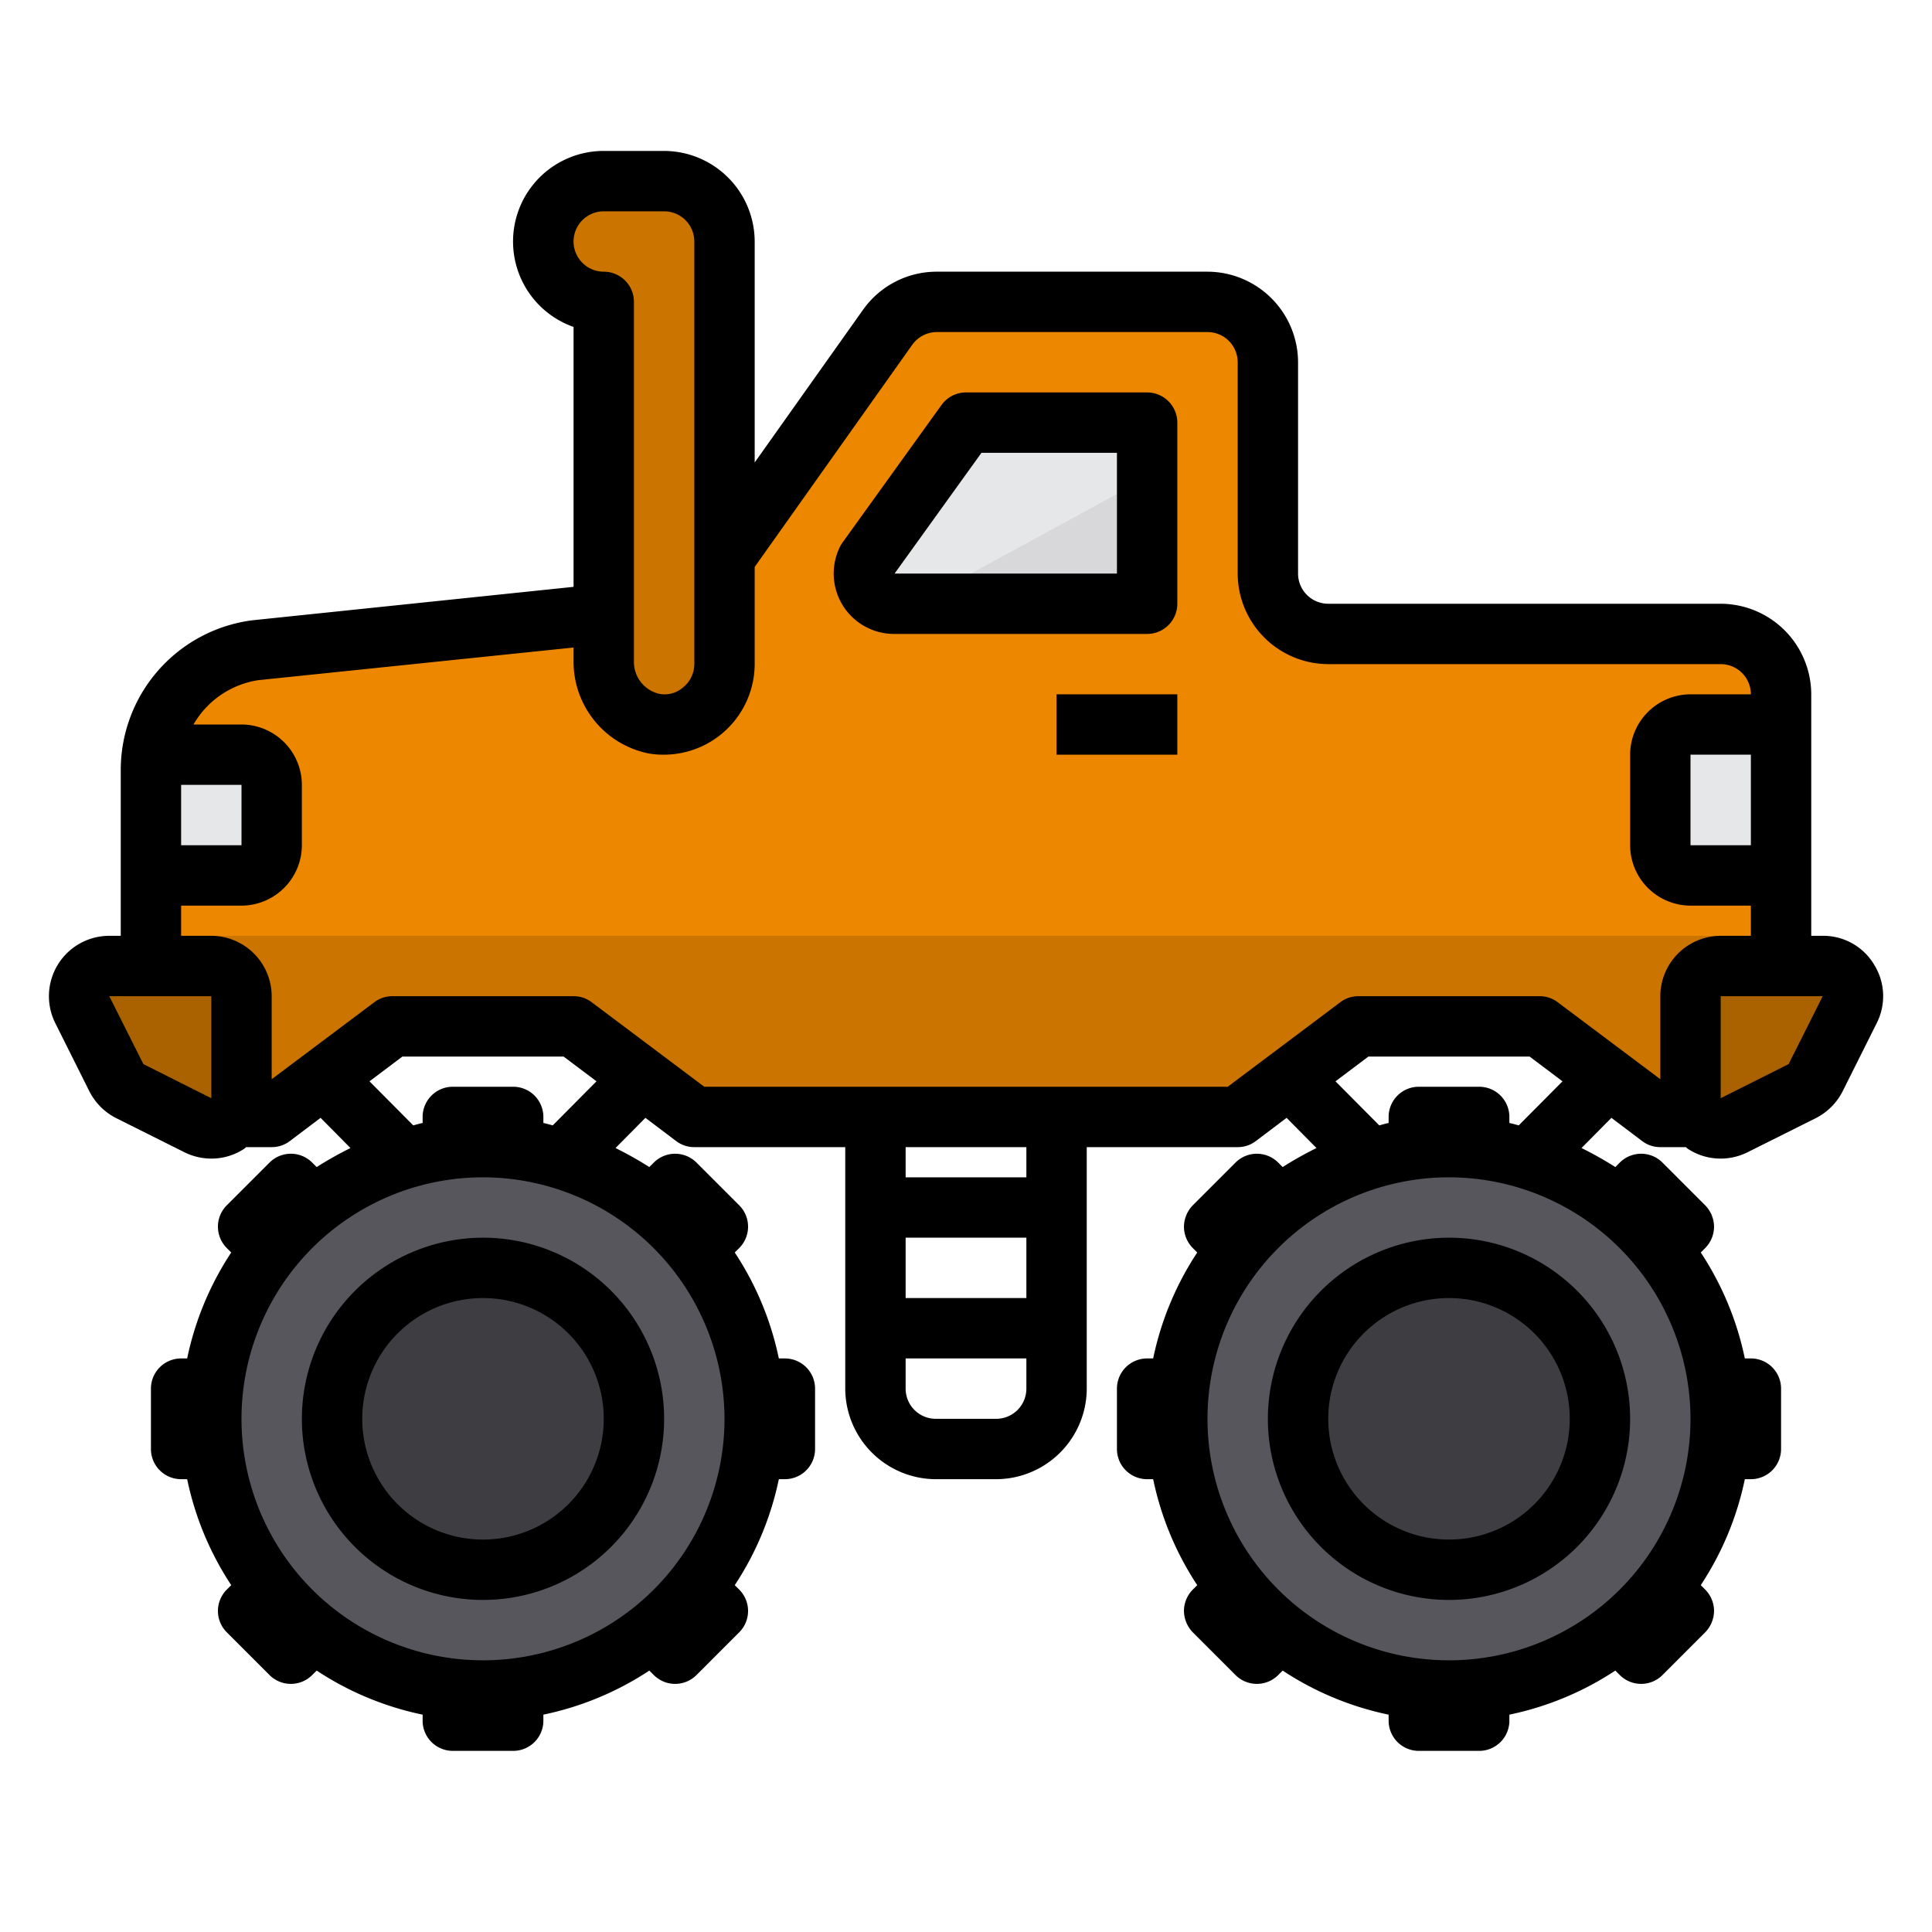
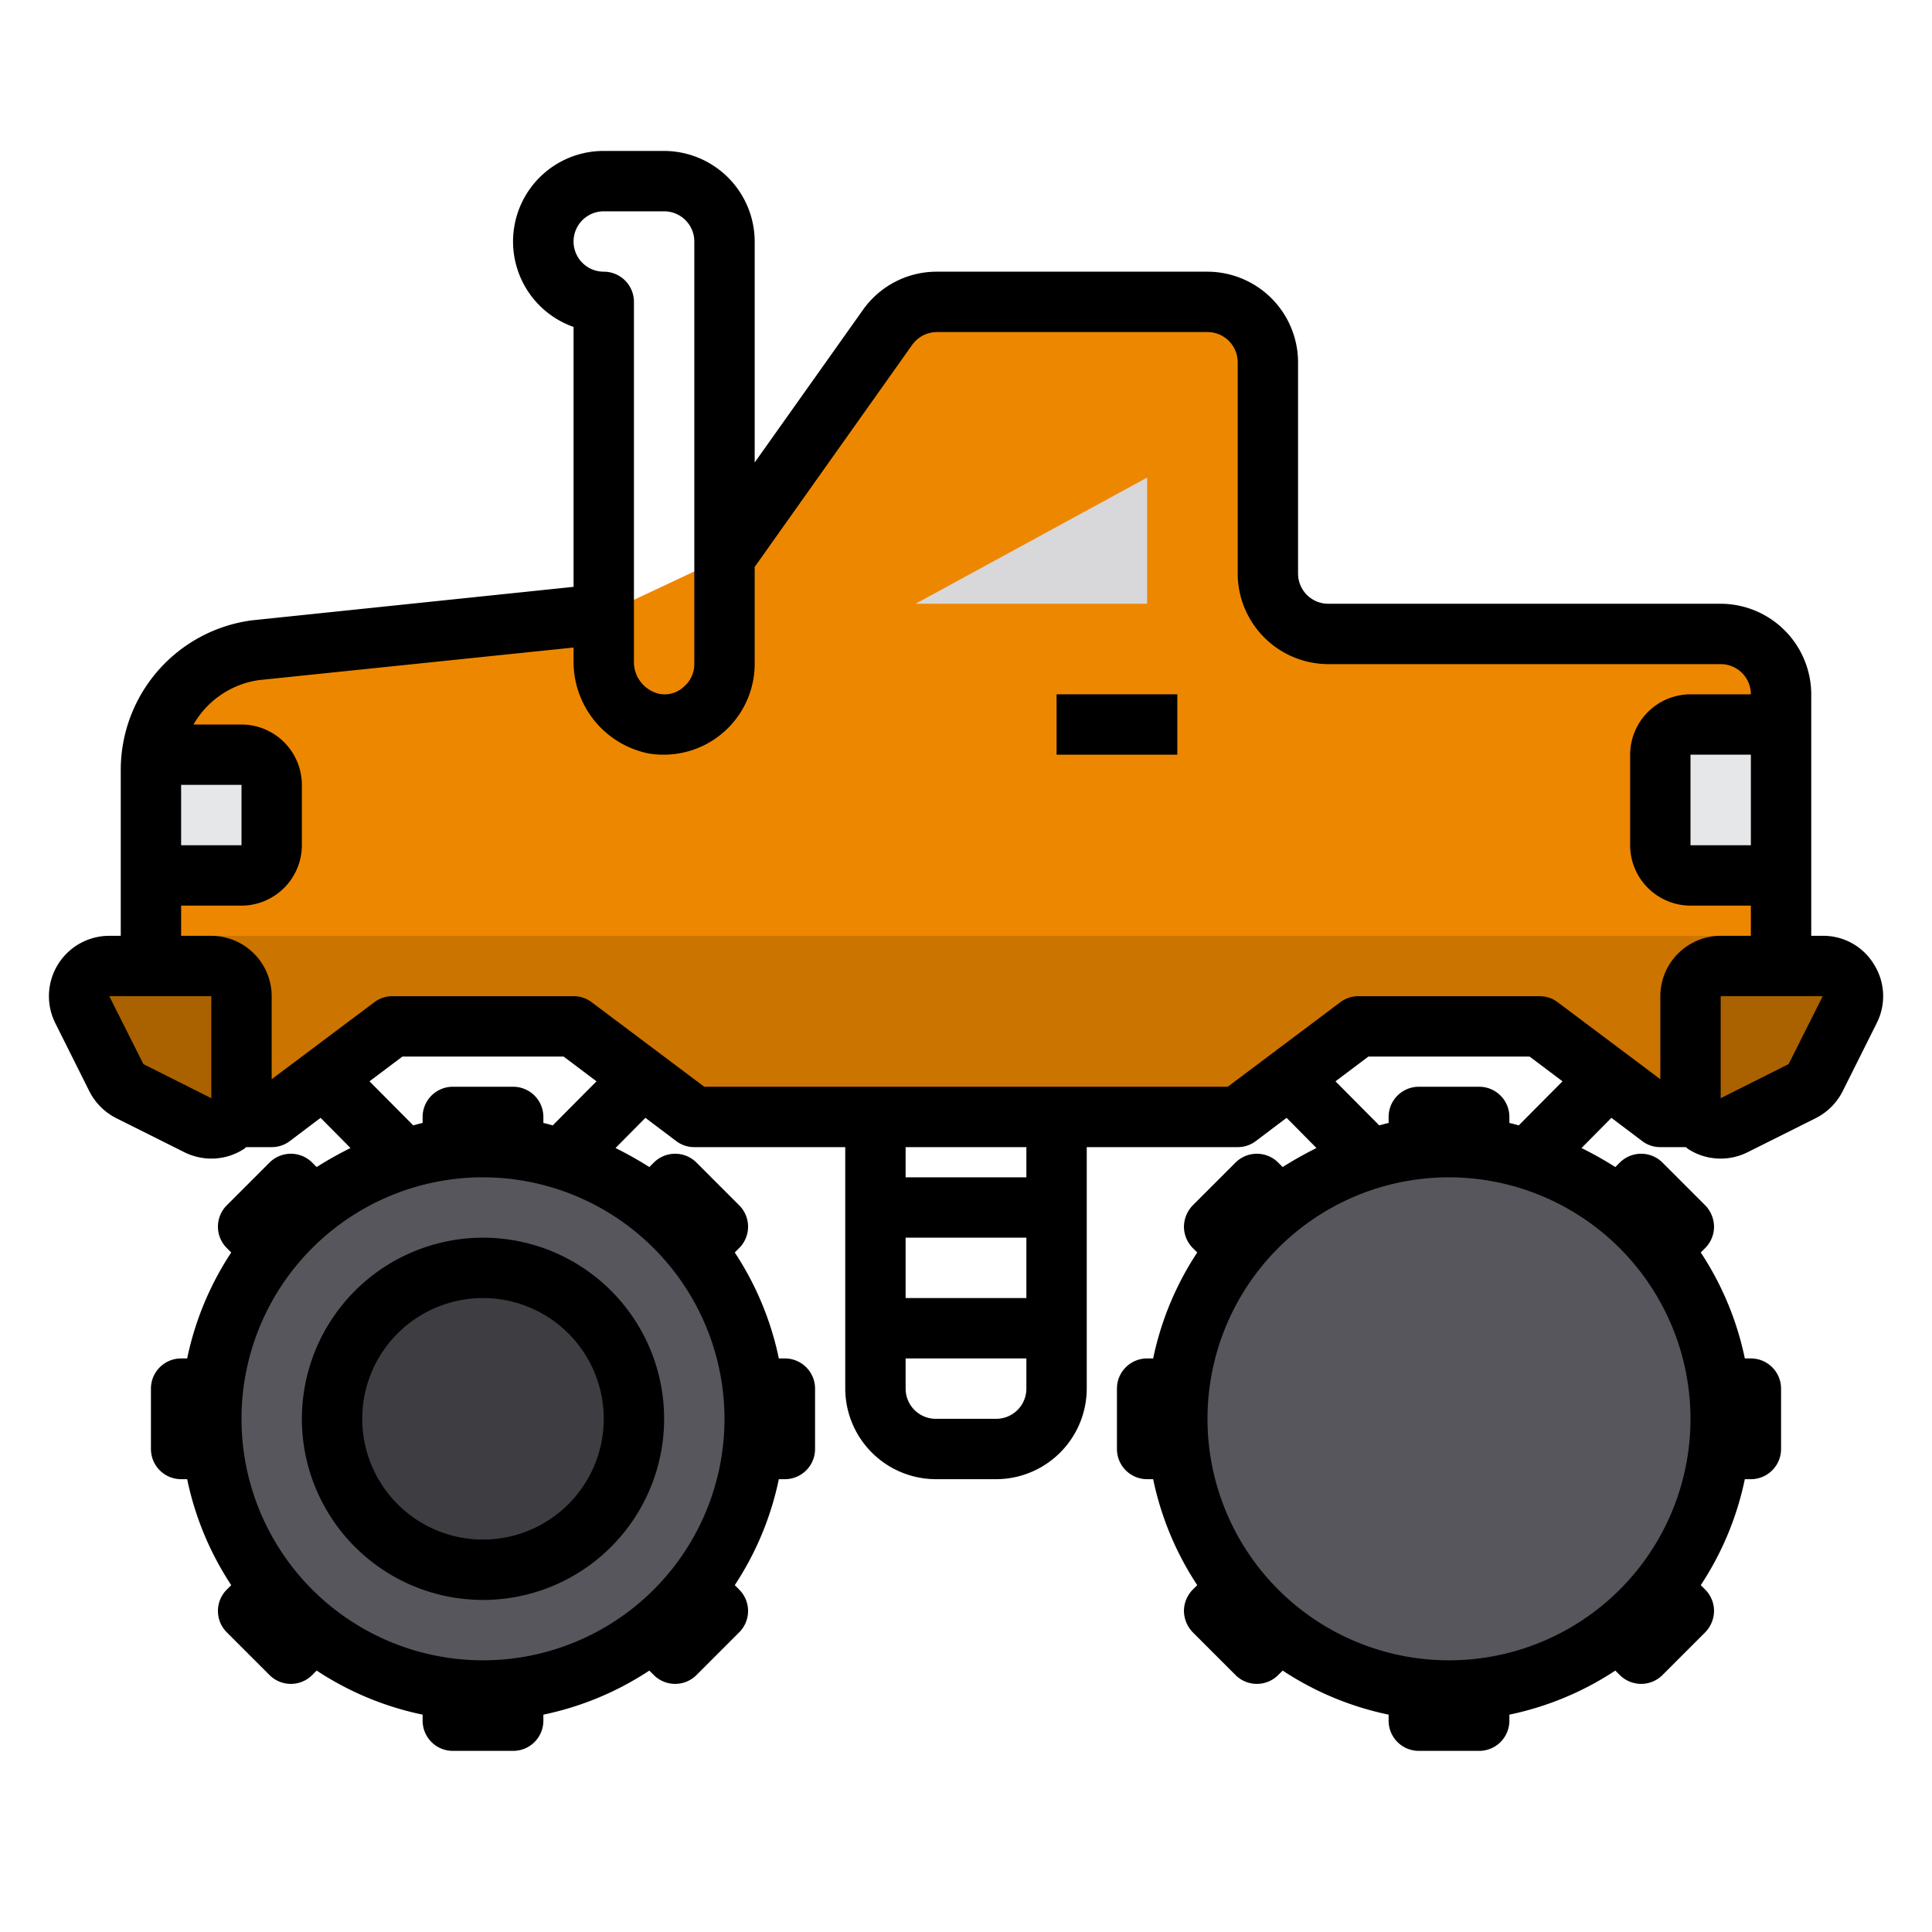
<svg xmlns="http://www.w3.org/2000/svg" height="512" viewBox="0 0 64 64" width="512">
  <path d="m59 23v9h-2a1 1 0 0 0 -1 1v3.38a1.017 1.017 0 0 0 .3.73l-.3-.11h-1l-1.71-1.29-2.29-1.71h-6l-2.29 1.71-1.71 1.29h-18l-1.71-1.29-2.29-1.71h-6l-2.29 1.71-1.71 1.29h-1l-.18-.04a1.023 1.023 0 0 0 .18-.58v-3.38a1 1 0 0 0 -1-1h-2v-6.5a2.737 2.737 0 0 1 .04-.5 3.99 3.99 0 0 1 3.43-3.46l11.53-1.2 4-1.88 5.4-7.62a2.01 2.01 0 0 1 1.63-.84h8.97a2.006 2.006 0 0 1 2 2v7a2.006 2.006 0 0 0 2 2h13a2.006 2.006 0 0 1 2 2z" fill="#ee8700" />
  <path d="m59 31v1h-2a1 1 0 0 0 -1 1v3.38a1.017 1.017 0 0 0 .3.73l-.3-.11h-1l-1.71-1.29-2.29-1.71h-6l-2.29 1.71-1.71 1.29h-18l-1.71-1.29-2.29-1.71h-6l-2.29 1.71-1.71 1.29h-1l-.18-.04a1.023 1.023 0 0 0 .18-.58v-3.38a1 1 0 0 0 -1-1h-2v-1z" fill="#cc7400" />
  <path d="m23.03 41.39.75-.75-1.42-1.42-.75.75a8.817 8.817 0 0 0 -3-1.58 8.677 8.677 0 0 0 -1.61-.33v-1.06h-2v1.06a8.677 8.677 0 0 0 -1.61.33 8.817 8.817 0 0 0 -3 1.58l-.75-.75-1.42 1.42.75.75a8.881 8.881 0 0 0 -1.91 4.61h-1.06v2h1.06a8.881 8.881 0 0 0 1.91 4.61l-.75.75 1.42 1.42.75-.75a8.881 8.881 0 0 0 4.61 1.91v1.06h2v-1.06a8.881 8.881 0 0 0 4.61-1.91l.75.75 1.42-1.42-.75-.75a8.881 8.881 0 0 0 1.91-4.61h1.06v-2h-1.06a8.881 8.881 0 0 0 -1.91-4.61z" fill="#57565c" />
  <path d="m56.94 46a8.881 8.881 0 0 0 -1.91-4.61l.75-.75-1.42-1.42-.75.75a8.817 8.817 0 0 0 -3-1.58 8.677 8.677 0 0 0 -1.61-.33v-1.06h-2v1.06a8.677 8.677 0 0 0 -1.61.33 8.817 8.817 0 0 0 -3 1.58l-.75-.75-1.42 1.42.75.75a8.881 8.881 0 0 0 -1.91 4.61h-1.06v2h1.06a8.881 8.881 0 0 0 1.91 4.61l-.75.75 1.42 1.42.75-.75a8.881 8.881 0 0 0 4.61 1.91v1.06h2v-1.06a8.881 8.881 0 0 0 4.61-1.91l.75.75 1.42-1.42-.75-.75a8.881 8.881 0 0 0 1.91-4.61h1.06v-2z" fill="#57565c" />
-   <path d="m24 18.46v3.54a2 2 0 0 1 -2.34 1.97 2.073 2.073 0 0 1 -1.66-2.09v-11.88a2.015 2.015 0 0 1 -2-2 2.006 2.006 0 0 1 2-2h2a2.006 2.006 0 0 1 2 2z" fill="#cc7400" />
  <g fill="#e6e7e8">
    <path d="m9 26v2a1 1 0 0 1 -1 1h-3v-3.5a2.737 2.737 0 0 1 .04-.5h2.96a1 1 0 0 1 1 1z" />
    <path d="m59 24v5h-3a1 1 0 0 1 -1-1v-3a1 1 0 0 1 1-1z" />
-     <path d="m38 14v6h-8.38a1 1 0 0 1 -.9-1.45l3.28-4.55z" />
  </g>
  <path d="m8 33v3.38a1.023 1.023 0 0 1 -.18.58 1.012 1.012 0 0 1 -1.27.32l-2.25-1.13a.981.981 0 0 1 -.45-.45l-1.13-2.25a1 1 0 0 1 .9-1.45h3.38a1 1 0 0 1 1 1z" fill="#aa6100" />
  <path d="m60.38 32a1 1 0 0 1 .9 1.45l-1.13 2.25a.981.981 0 0 1 -.45.45l-2.25 1.13a.993.993 0 0 1 -1.45-.9v-3.38a1 1 0 0 1 1-1z" fill="#aa6100" />
  <circle cx="16" cy="47" fill="#3e3d42" r="5" />
-   <circle cx="48" cy="47" fill="#3e3d42" r="5" />
  <path d="m38 15.82v4.18h-7.67z" fill="#d8d7da" />
  <path d="m62.08 31.95a1.962 1.962 0 0 0 -1.7-.95h-.38v-8a3.009 3.009 0 0 0 -3-3h-13a1 1 0 0 1 -1-1v-7a3.009 3.009 0 0 0 -3-3h-8.97a2.991 2.991 0 0 0 -2.44 1.26l-3.59 5.06v-7.32a3.009 3.009 0 0 0 -3-3h-2a3 3 0 0 0 -1 5.83v8.61l-10.66 1.11a5 5 0 0 0 -4.34 4.95v5.5h-.38a2 2 0 0 0 -1.79 2.89l1.13 2.26a2.016 2.016 0 0 0 .89.89l2.26 1.13a2.005 2.005 0 0 0 .89.21 1.968 1.968 0 0 0 1.05-.3.392.392 0 0 0 .1-.08h.85a.984.984 0 0 0 .6-.2l1.02-.77.99 1a12.331 12.331 0 0 0 -1.12.63l-.15-.15a1 1 0 0 0 -1.41 0l-1.42 1.42a1 1 0 0 0 0 1.41l.15.15a10.094 10.094 0 0 0 -1.46 3.51h-.2a1 1 0 0 0 -1 1v2a1 1 0 0 0 1 1h.2a10.094 10.094 0 0 0 1.46 3.51l-.15.15a1 1 0 0 0 0 1.41l1.42 1.42a1 1 0 0 0 1.41 0l.15-.15a10.094 10.094 0 0 0 3.51 1.46v.2a1 1 0 0 0 1 1h2a1 1 0 0 0 1-1v-.2a10.094 10.094 0 0 0 3.51-1.46l.15.15a1 1 0 0 0 1.41 0l1.42-1.42a1 1 0 0 0 0-1.41l-.15-.15a10.094 10.094 0 0 0 1.46-3.51h.2a1 1 0 0 0 1-1v-2a1 1 0 0 0 -1-1h-.2a10.094 10.094 0 0 0 -1.46-3.51l.15-.15a1 1 0 0 0 0-1.41l-1.42-1.42a1 1 0 0 0 -1.41 0l-.15.15a12.331 12.331 0 0 0 -1.12-.63l.99-1 1.02.77a.984.984 0 0 0 .6.2h5v8a3.009 3.009 0 0 0 3 3h2a3.009 3.009 0 0 0 3-3v-8h5a.984.984 0 0 0 .6-.2l1.02-.77.99 1a12.331 12.331 0 0 0 -1.12.63l-.15-.15a1 1 0 0 0 -1.41 0l-1.42 1.42a1.033 1.033 0 0 0 -.29.71 1.009 1.009 0 0 0 .29.7l.15.15a10.094 10.094 0 0 0 -1.46 3.51h-.2a1 1 0 0 0 -1 1v2a1 1 0 0 0 1 1h.2a10.094 10.094 0 0 0 1.46 3.51l-.15.15a1.009 1.009 0 0 0 -.29.7 1.033 1.033 0 0 0 .29.71l1.42 1.42a1 1 0 0 0 1.41 0l.15-.15a10.094 10.094 0 0 0 3.51 1.46v.2a1 1 0 0 0 1 1h2a1 1 0 0 0 1-1v-.2a10.094 10.094 0 0 0 3.51-1.46l.15.15a1 1 0 0 0 1.41 0l1.42-1.42a1.033 1.033 0 0 0 .29-.71 1.009 1.009 0 0 0 -.29-.7l-.15-.15a10.094 10.094 0 0 0 1.46-3.51h.2a1 1 0 0 0 1-1v-2a1 1 0 0 0 -1-1h-.2a10.094 10.094 0 0 0 -1.46-3.51l.15-.15a1.009 1.009 0 0 0 .29-.7 1.033 1.033 0 0 0 -.29-.71l-1.42-1.42a1 1 0 0 0 -1.41 0l-.15.15a12.331 12.331 0 0 0 -1.12-.63l.99-1 1.02.77a.984.984 0 0 0 .6.2h.85a.392.392 0 0 0 .1.08 1.968 1.968 0 0 0 1.05.3 2.005 2.005 0 0 0 .89-.21l2.26-1.13a2.016 2.016 0 0 0 .89-.89l1.13-2.26a1.975 1.975 0 0 0 -.09-1.94zm-42.08-24.95h2a1 1 0 0 1 1 1v14a.987.987 0 0 1 -.36.76.924.924 0 0 1 -.82.22 1.085 1.085 0 0 1 -.82-1.1v-11.88a1 1 0 0 0 -1-1 1 1 0 0 1 0-2zm-14 19h2v2h-2zm1 10.38-2.25-1.13-1.13-2.25h3.38zm17 10.62a8 8 0 1 1 -8-8 8.011 8.011 0 0 1 8 8zm-7-11h-2a1 1 0 0 0 -1 1v.2c-.1.02-.2.05-.31.08l-1.45-1.46 1.09-.82h5.34l1.09.82-1.45 1.46c-.11-.03-.21-.06-.31-.08v-.2a1 1 0 0 0 -1-1zm17 10a1 1 0 0 1 -1 1h-2a1 1 0 0 1 -1-1v-1h4zm0-3h-4v-2h4zm0-4h-4v-1h4zm22 8a8 8 0 1 1 -8-8 8.011 8.011 0 0 1 8 8zm-7-11h-2a1 1 0 0 0 -1 1v.2c-.1.02-.2.05-.31.08l-1.45-1.46 1.09-.82h5.34l1.09.82-1.45 1.46c-.11-.03-.21-.06-.31-.08v-.2a1 1 0 0 0 -1-1zm6-3v2.75l-3.4-2.55a.984.984 0 0 0 -.6-.2h-6a.984.984 0 0 0 -.6.2l-3.73 2.8h-17.34l-3.73-2.8a.984.984 0 0 0 -.6-.2h-6a.984.984 0 0 0 -.6.2l-3.4 2.55v-2.75a2.006 2.006 0 0 0 -2-2h-1v-1h2a2.006 2.006 0 0 0 2-2v-2a2.006 2.006 0 0 0 -2-2h-1.59a2.988 2.988 0 0 1 2.16-1.47l10.43-1.08v.43a3.1 3.1 0 0 0 2.49 3.08 2.922 2.922 0 0 0 .51.04 3.013 3.013 0 0 0 3-3v-3.22l5.22-7.36a1.009 1.009 0 0 1 .81-.42h8.97a1 1 0 0 1 1 1v7a3.009 3.009 0 0 0 3 3h13a1 1 0 0 1 1 1h-2a2.006 2.006 0 0 0 -2 2v3a2.006 2.006 0 0 0 2 2h2v1h-1a2.006 2.006 0 0 0 -2 2zm3-8v3h-2v-3zm1.25 10.25-2.25 1.13v-3.38h3.38z" />
-   <path d="m38 13h-6a1 1 0 0 0 -.812.416l-3.276 4.553a1.051 1.051 0 0 0 -.083.136 2 2 0 0 0 1.789 2.895h8.382a1 1 0 0 0 1-1v-6a1 1 0 0 0 -1-1zm-1 6h-7.366l2.878-4h4.488z" />
  <path d="m35 23h4v2h-4z" />
  <path d="m10 47a6 6 0 1 0 6-6 6.006 6.006 0 0 0 -6 6zm10 0a4 4 0 1 1 -4-4 4 4 0 0 1 4 4z" />
-   <path d="m42 47a6 6 0 1 0 6-6 6.006 6.006 0 0 0 -6 6zm10 0a4 4 0 1 1 -4-4 4 4 0 0 1 4 4z" />
</svg>